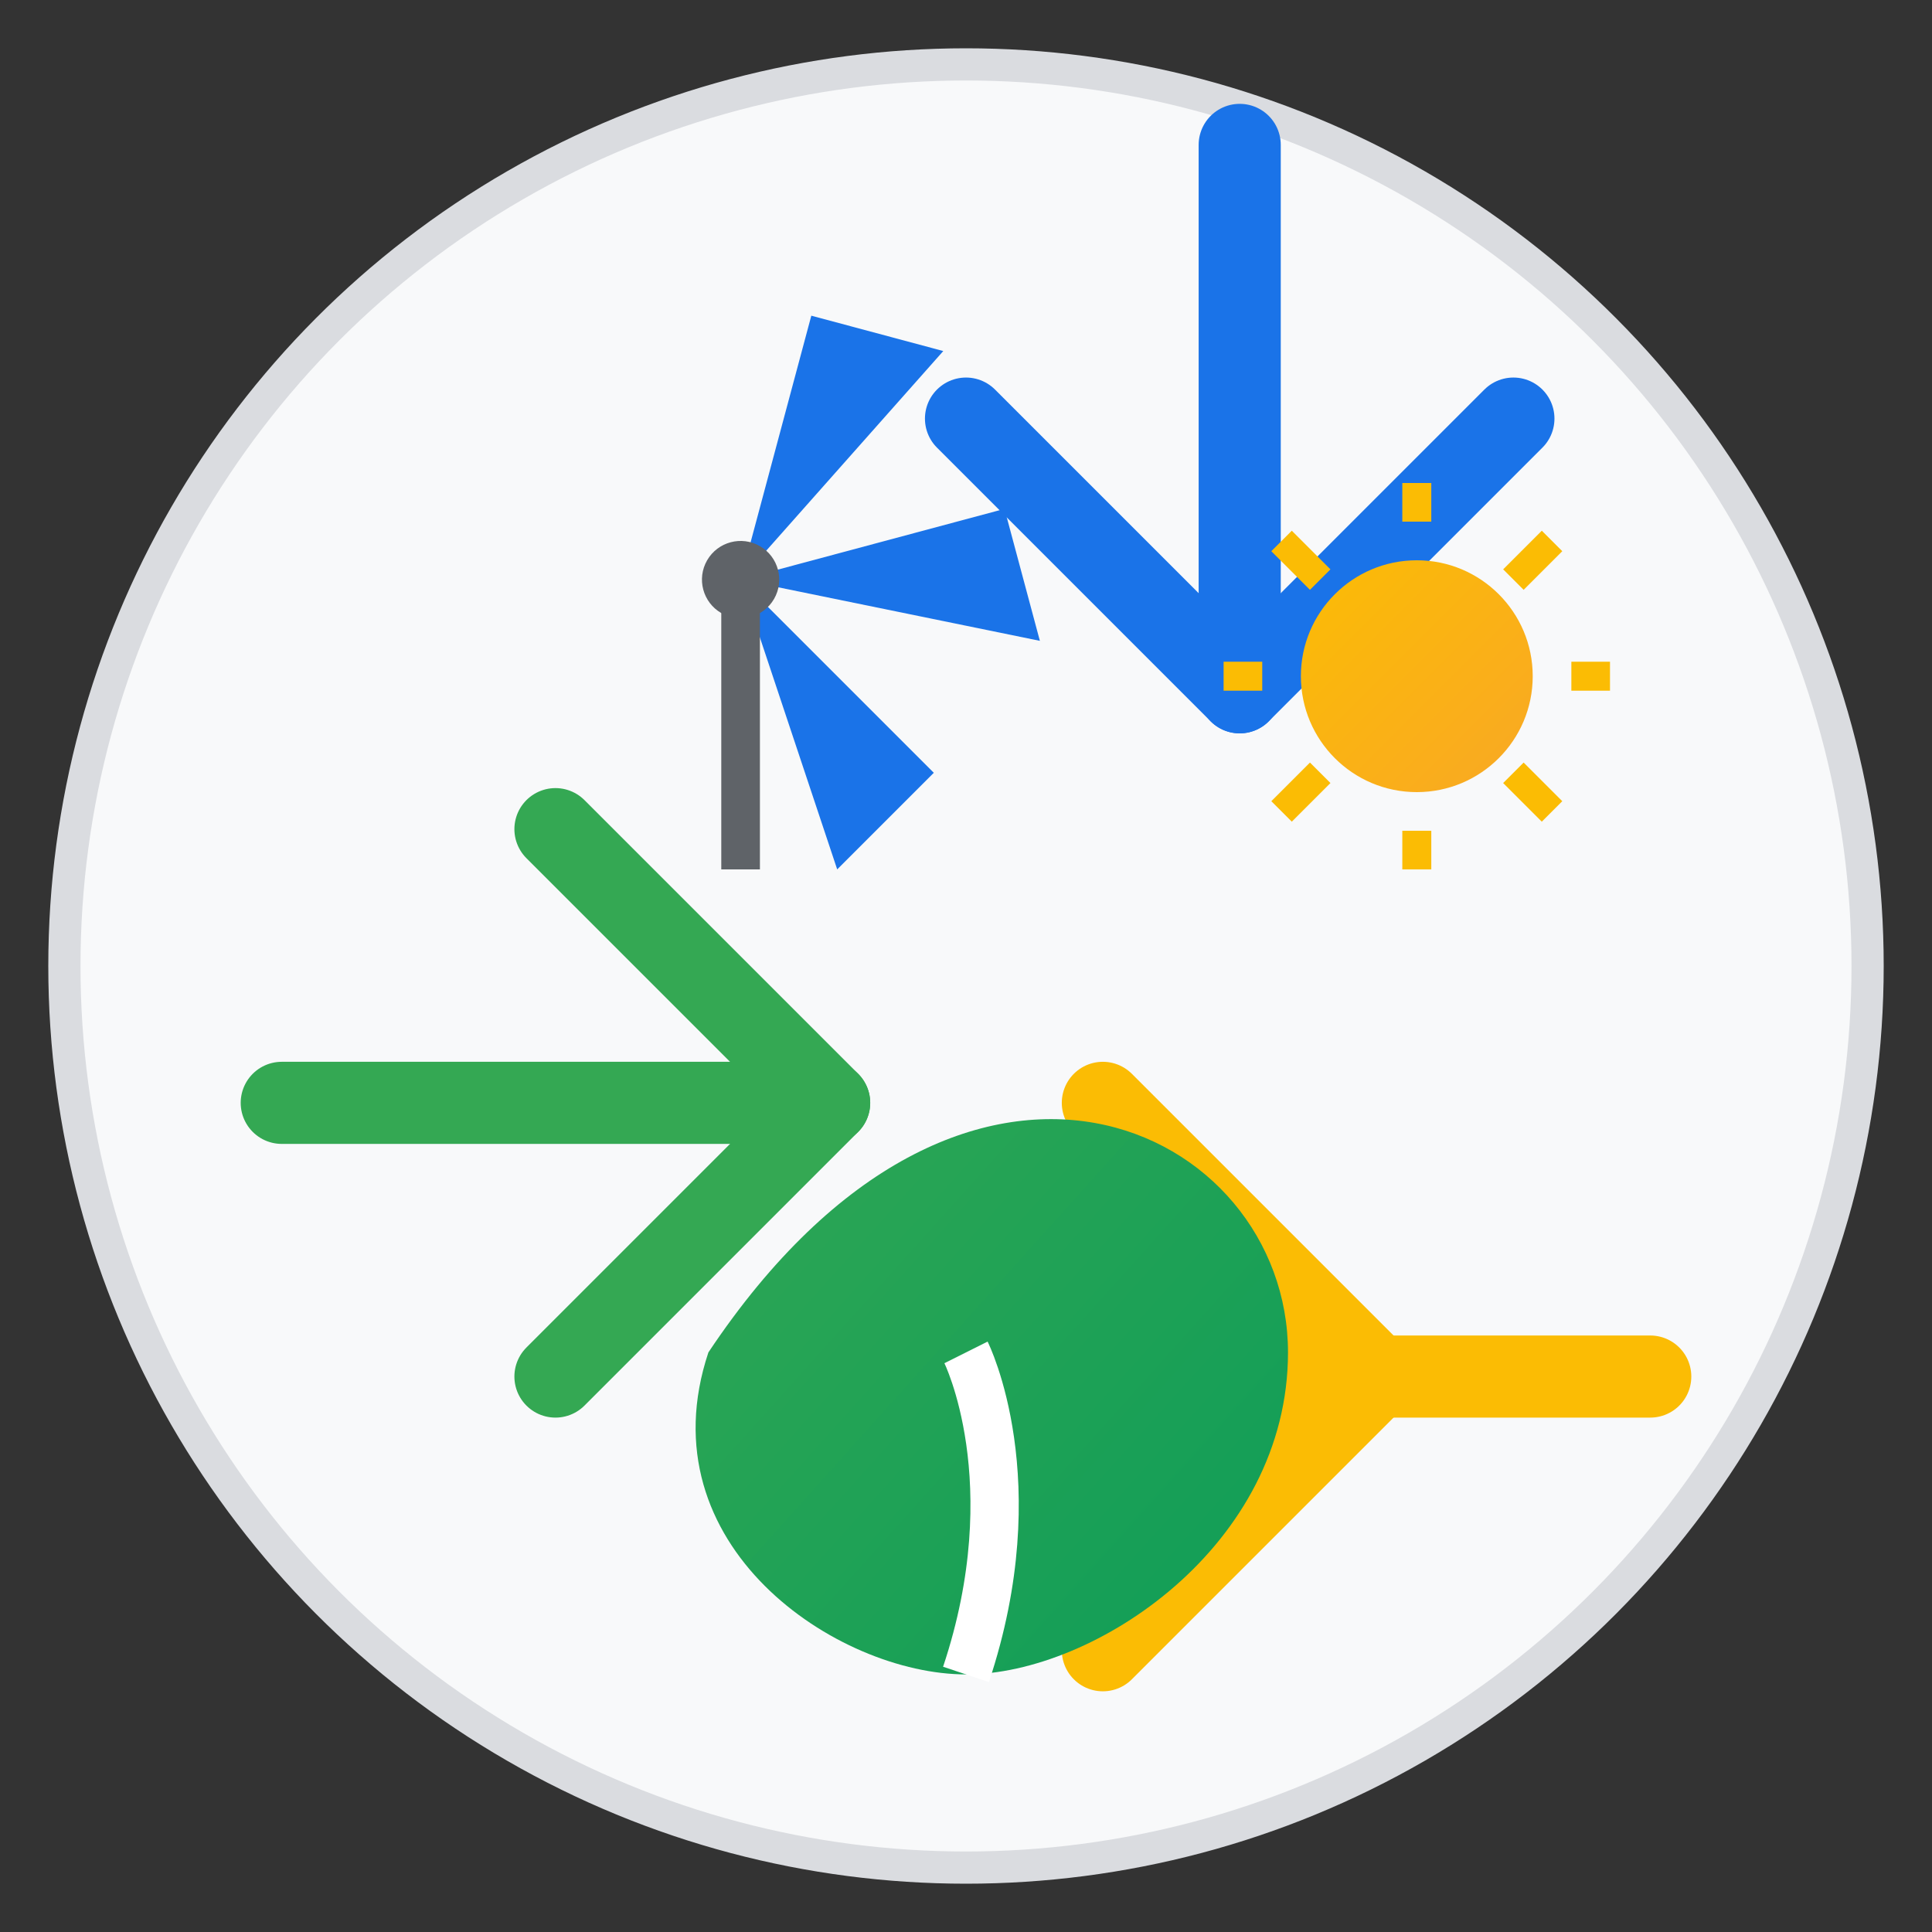
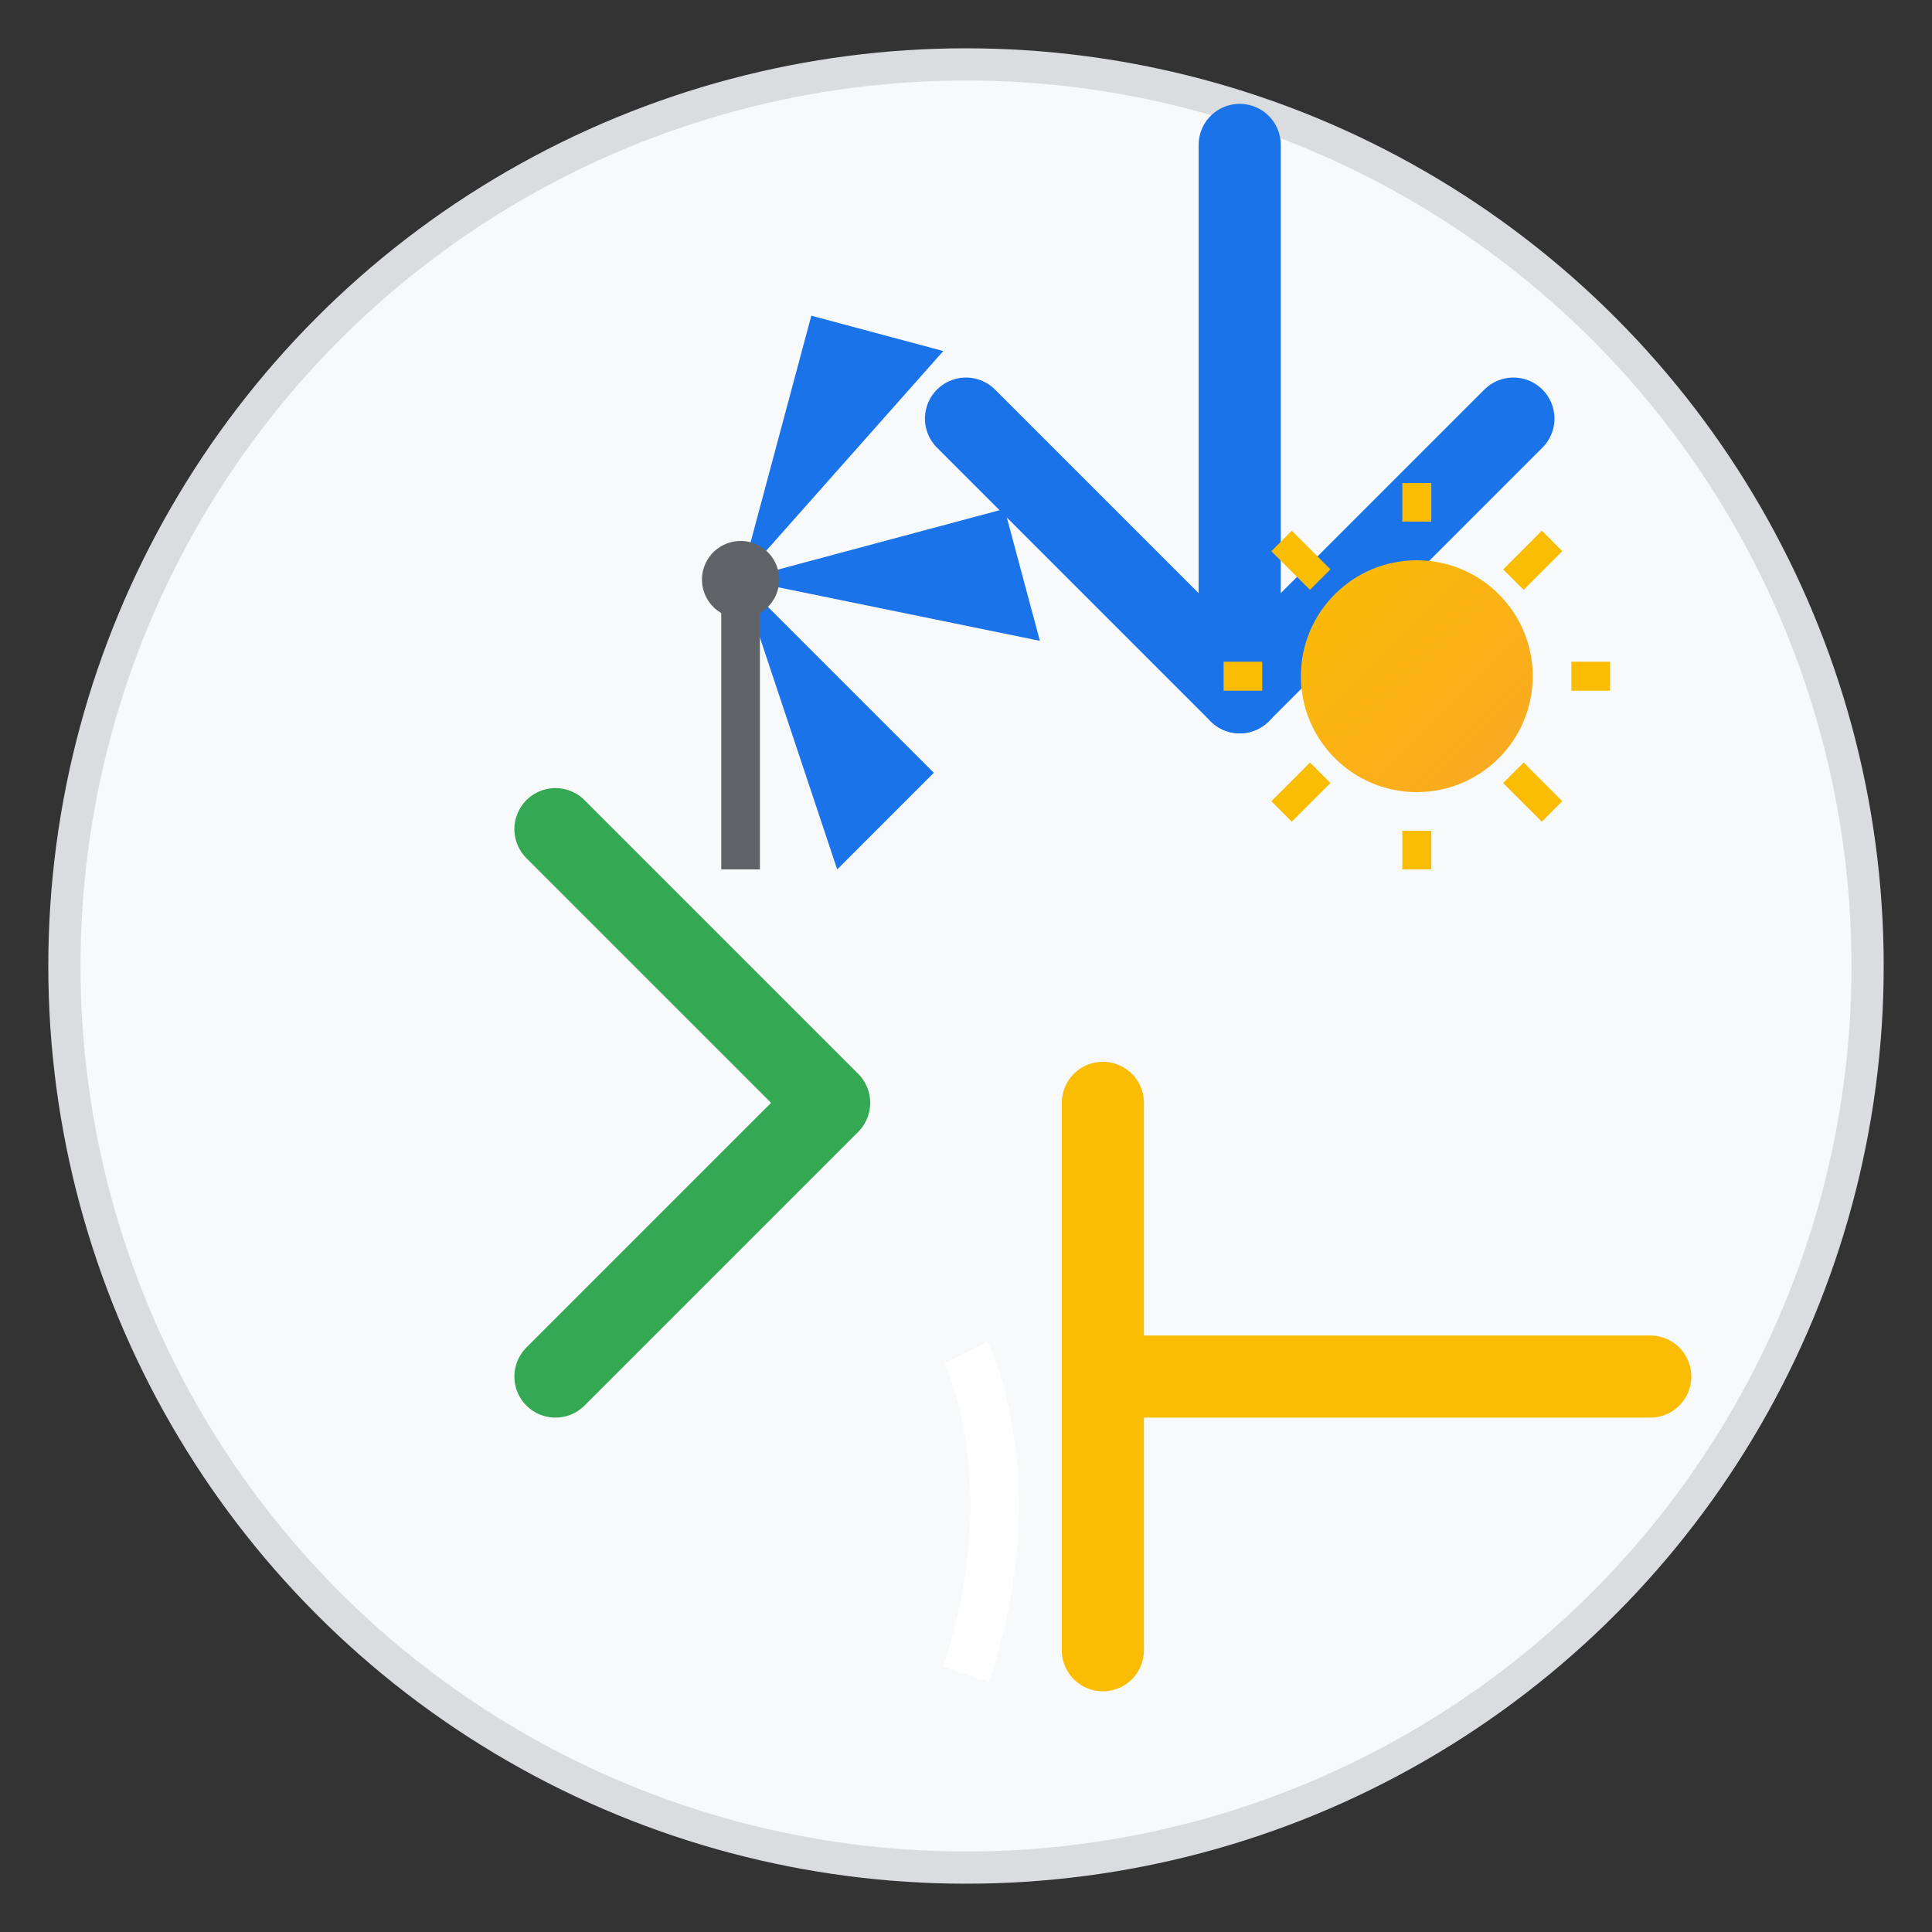
<svg xmlns="http://www.w3.org/2000/svg" width="60" height="60" viewBox="0 0 60 60">
  <rect x="0" y="0" width="60" height="60" fill="#333333" stroke="none" />
  <defs>
    <linearGradient id="leafGradient" x1="0%" y1="0%" x2="100%" y2="100%">
      <stop offset="0%" stop-color="#34a853" />
      <stop offset="100%" stop-color="#0f9d58" />
    </linearGradient>
    <linearGradient id="sunGradient" x1="0%" y1="0%" x2="100%" y2="100%">
      <stop offset="0%" stop-color="#fbbc04" />
      <stop offset="100%" stop-color="#f9a825" />
    </linearGradient>
  </defs>
  <circle cx="30" cy="30" r="28" fill="#f8f9fa" stroke="#dadce0" stroke-width="1" />
  <g transform="translate(30, 30) scale(0.85)">
    <path d="M-15,-5 L-5,5 L-15,15" stroke="#34a853" stroke-width="3" fill="none" stroke-linecap="round" stroke-linejoin="round" />
-     <path d="M-5,5 L-25,5" stroke="#34a853" stroke-width="3" fill="none" stroke-linecap="round" stroke-linejoin="round" />
    <path d="M0,-20 L10,-10 L20,-20" stroke="#1a73e8" stroke-width="3" fill="none" stroke-linecap="round" stroke-linejoin="round" />
    <path d="M10,-10 L10,-30" stroke="#1a73e8" stroke-width="3" fill="none" stroke-linecap="round" stroke-linejoin="round" />
-     <path d="M15,5 L5,15 L15,25" stroke="#fbbc04" stroke-width="3" fill="none" stroke-linecap="round" stroke-linejoin="round" transform="rotate(180, 10, 15)" />
+     <path d="M15,5 L15,25" stroke="#fbbc04" stroke-width="3" fill="none" stroke-linecap="round" stroke-linejoin="round" transform="rotate(180, 10, 15)" />
    <path d="M5,15 L25,15" stroke="#fbbc04" stroke-width="3" fill="none" stroke-linecap="round" stroke-linejoin="round" />
  </g>
  <g transform="translate(17, 12) scale(0.6)">
    <g transform="rotate(30, 10, 10)">
      <path d="M10,10 L20,0 L25,5 Z" fill="#1a73e8" />
      <path d="M10,10 L0,20 L-5,15 Z" fill="#1a73e8" transform="rotate(120, 10, 10)" />
      <path d="M10,10 L0,20 L-5,15 Z" fill="#1a73e8" transform="rotate(240, 10, 10)" />
      <circle cx="10" cy="10" r="2" fill="#5f6368" />
    </g>
    <line x1="10" y1="10" x2="10" y2="25" stroke="#5f6368" stroke-width="2" />
  </g>
  <g transform="translate(38, 15) scale(0.6)">
    <circle cx="10" cy="10" r="6" fill="url(#sunGradient)" />
    <line x1="10" y1="0" x2="10" y2="2" stroke="#fbbc04" stroke-width="1.5" />
    <line x1="10" y1="18" x2="10" y2="20" stroke="#fbbc04" stroke-width="1.5" />
    <line x1="0" y1="10" x2="2" y2="10" stroke="#fbbc04" stroke-width="1.5" />
    <line x1="18" y1="10" x2="20" y2="10" stroke="#fbbc04" stroke-width="1.5" />
    <line x1="3" y1="3" x2="5" y2="5" stroke="#fbbc04" stroke-width="1.5" />
    <line x1="15" y1="15" x2="17" y2="17" stroke="#fbbc04" stroke-width="1.5" />
    <line x1="3" y1="17" x2="5" y2="15" stroke="#fbbc04" stroke-width="1.5" />
    <line x1="15" y1="5" x2="17" y2="3" stroke="#fbbc04" stroke-width="1.5" />
  </g>
-   <path d="M22,42 C30,30 40,35 40,42 C40,48 34,52 30,52 C26,52 20,48 22,42 Z" fill="url(#leafGradient)" />
  <path d="M30,42 C30,42 32,46 30,52" stroke="#ffffff" stroke-width="1.5" fill="none" />
</svg>